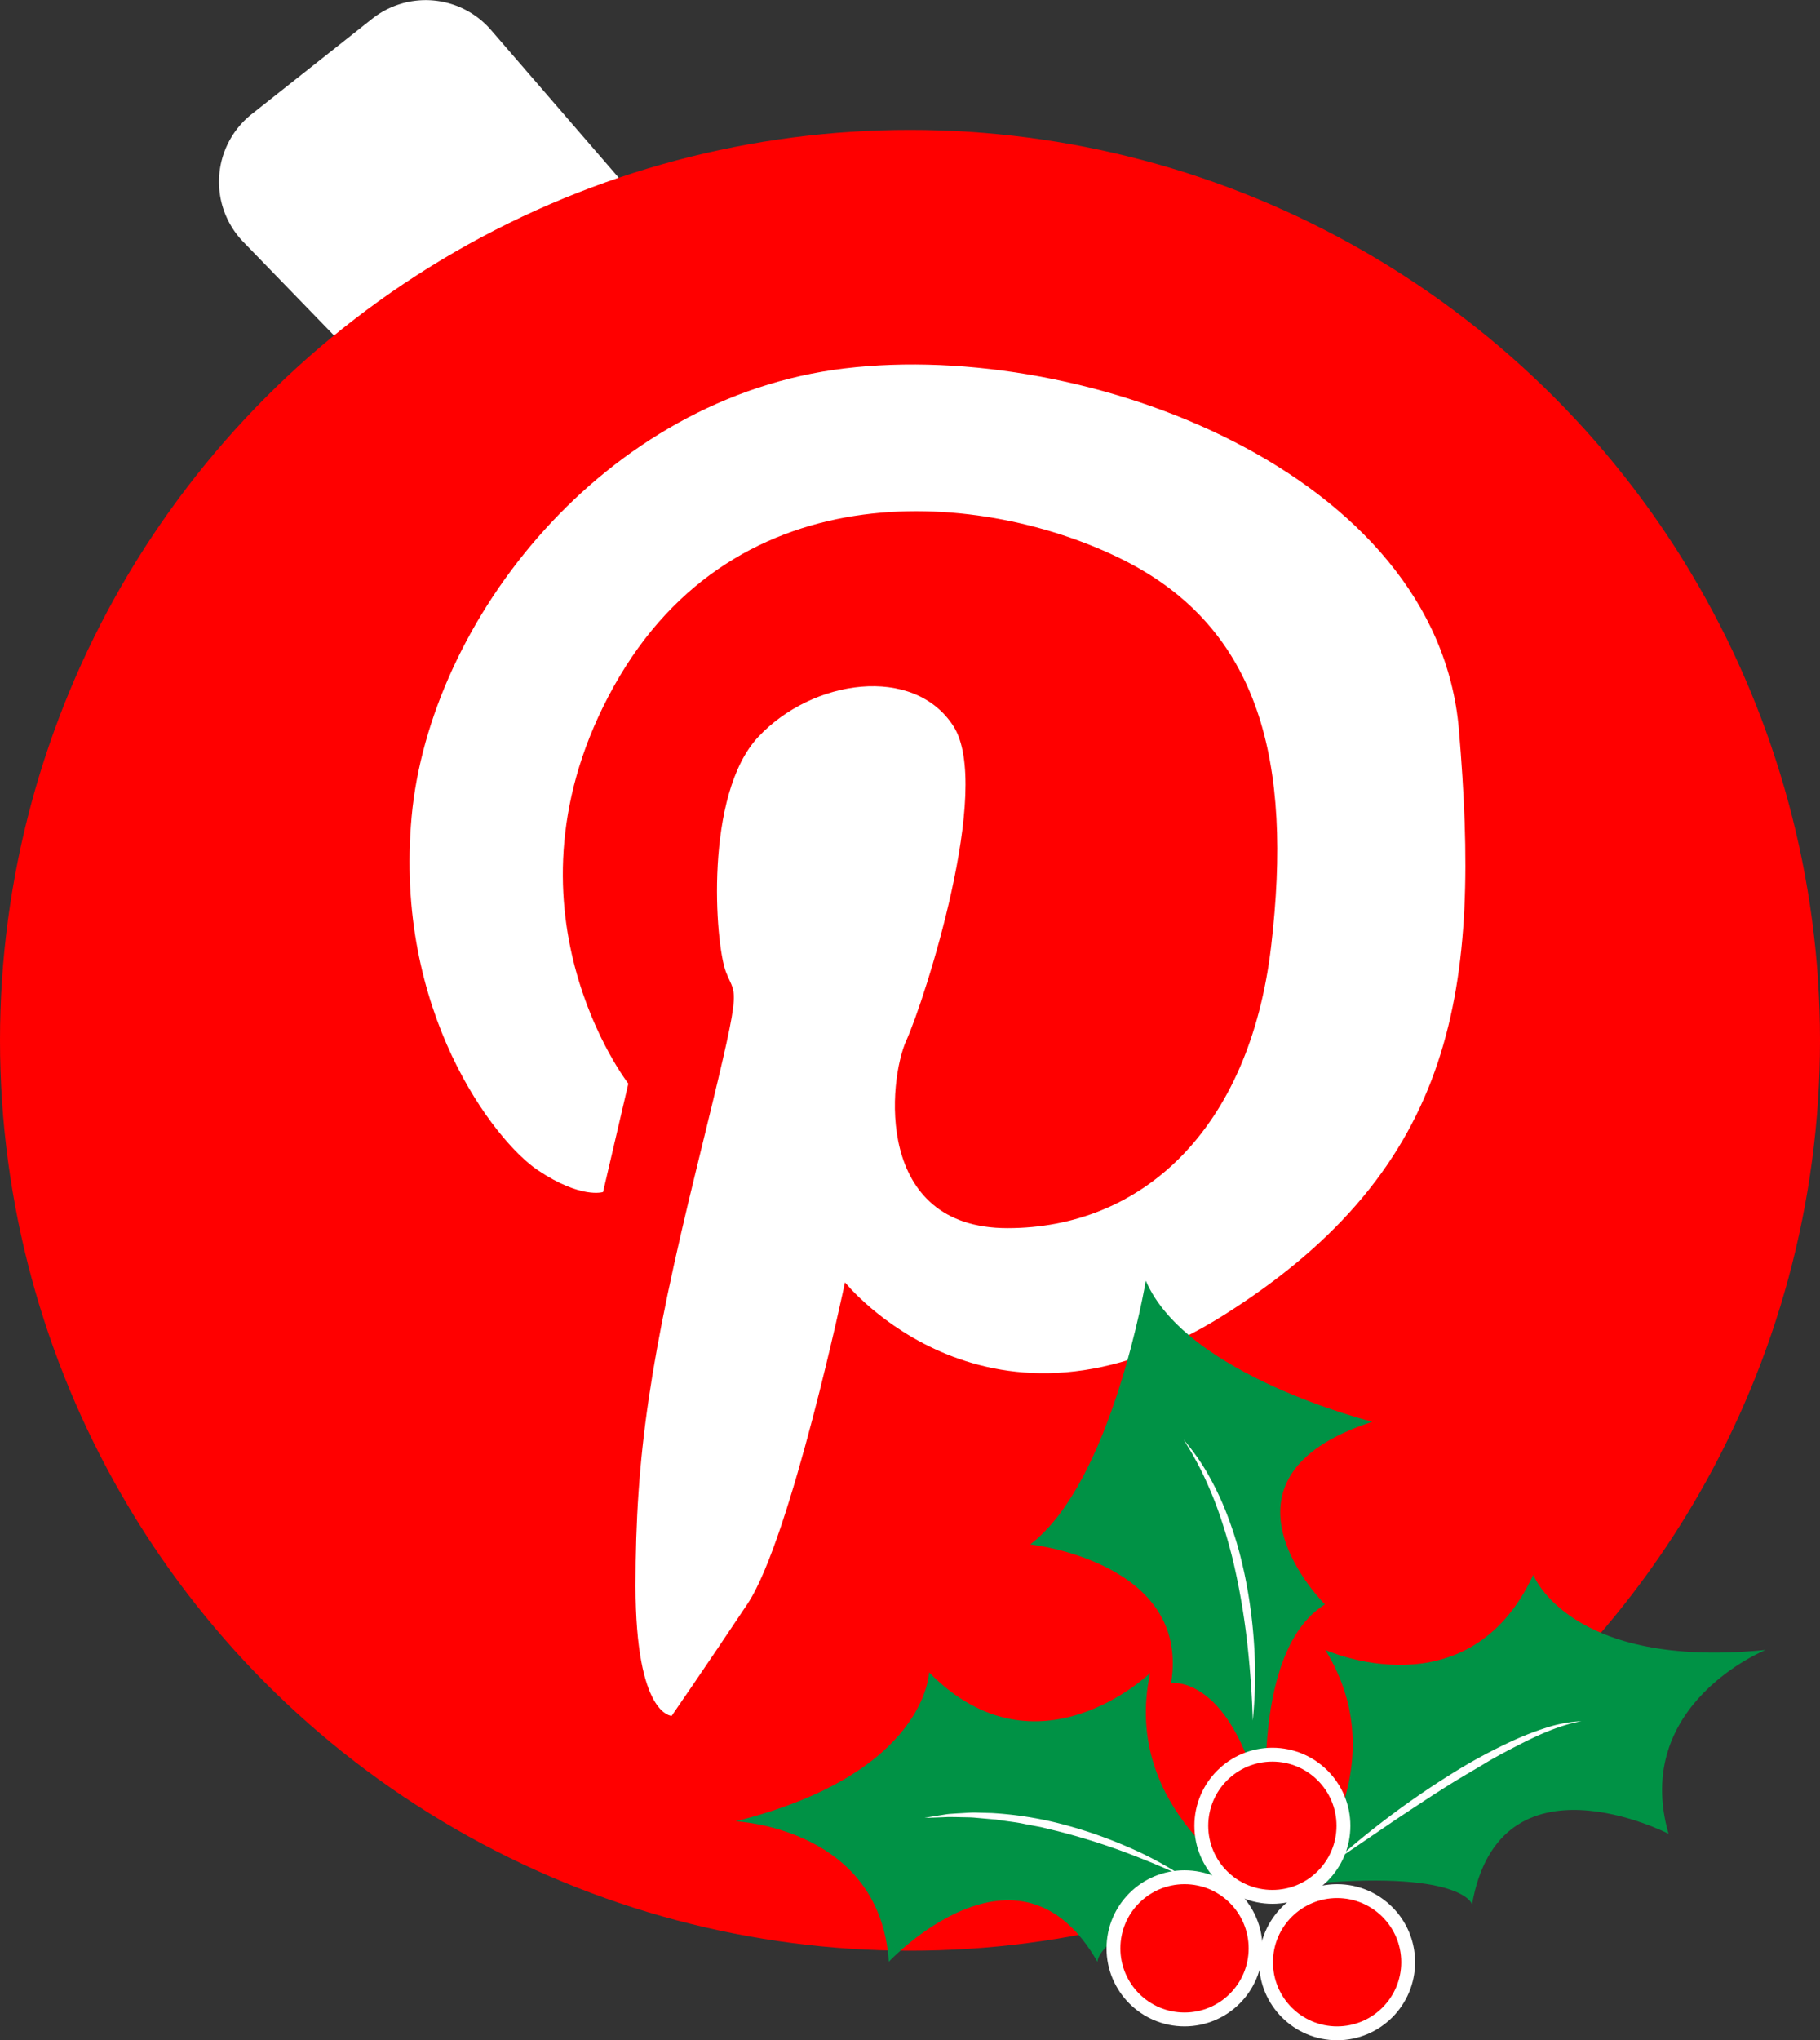
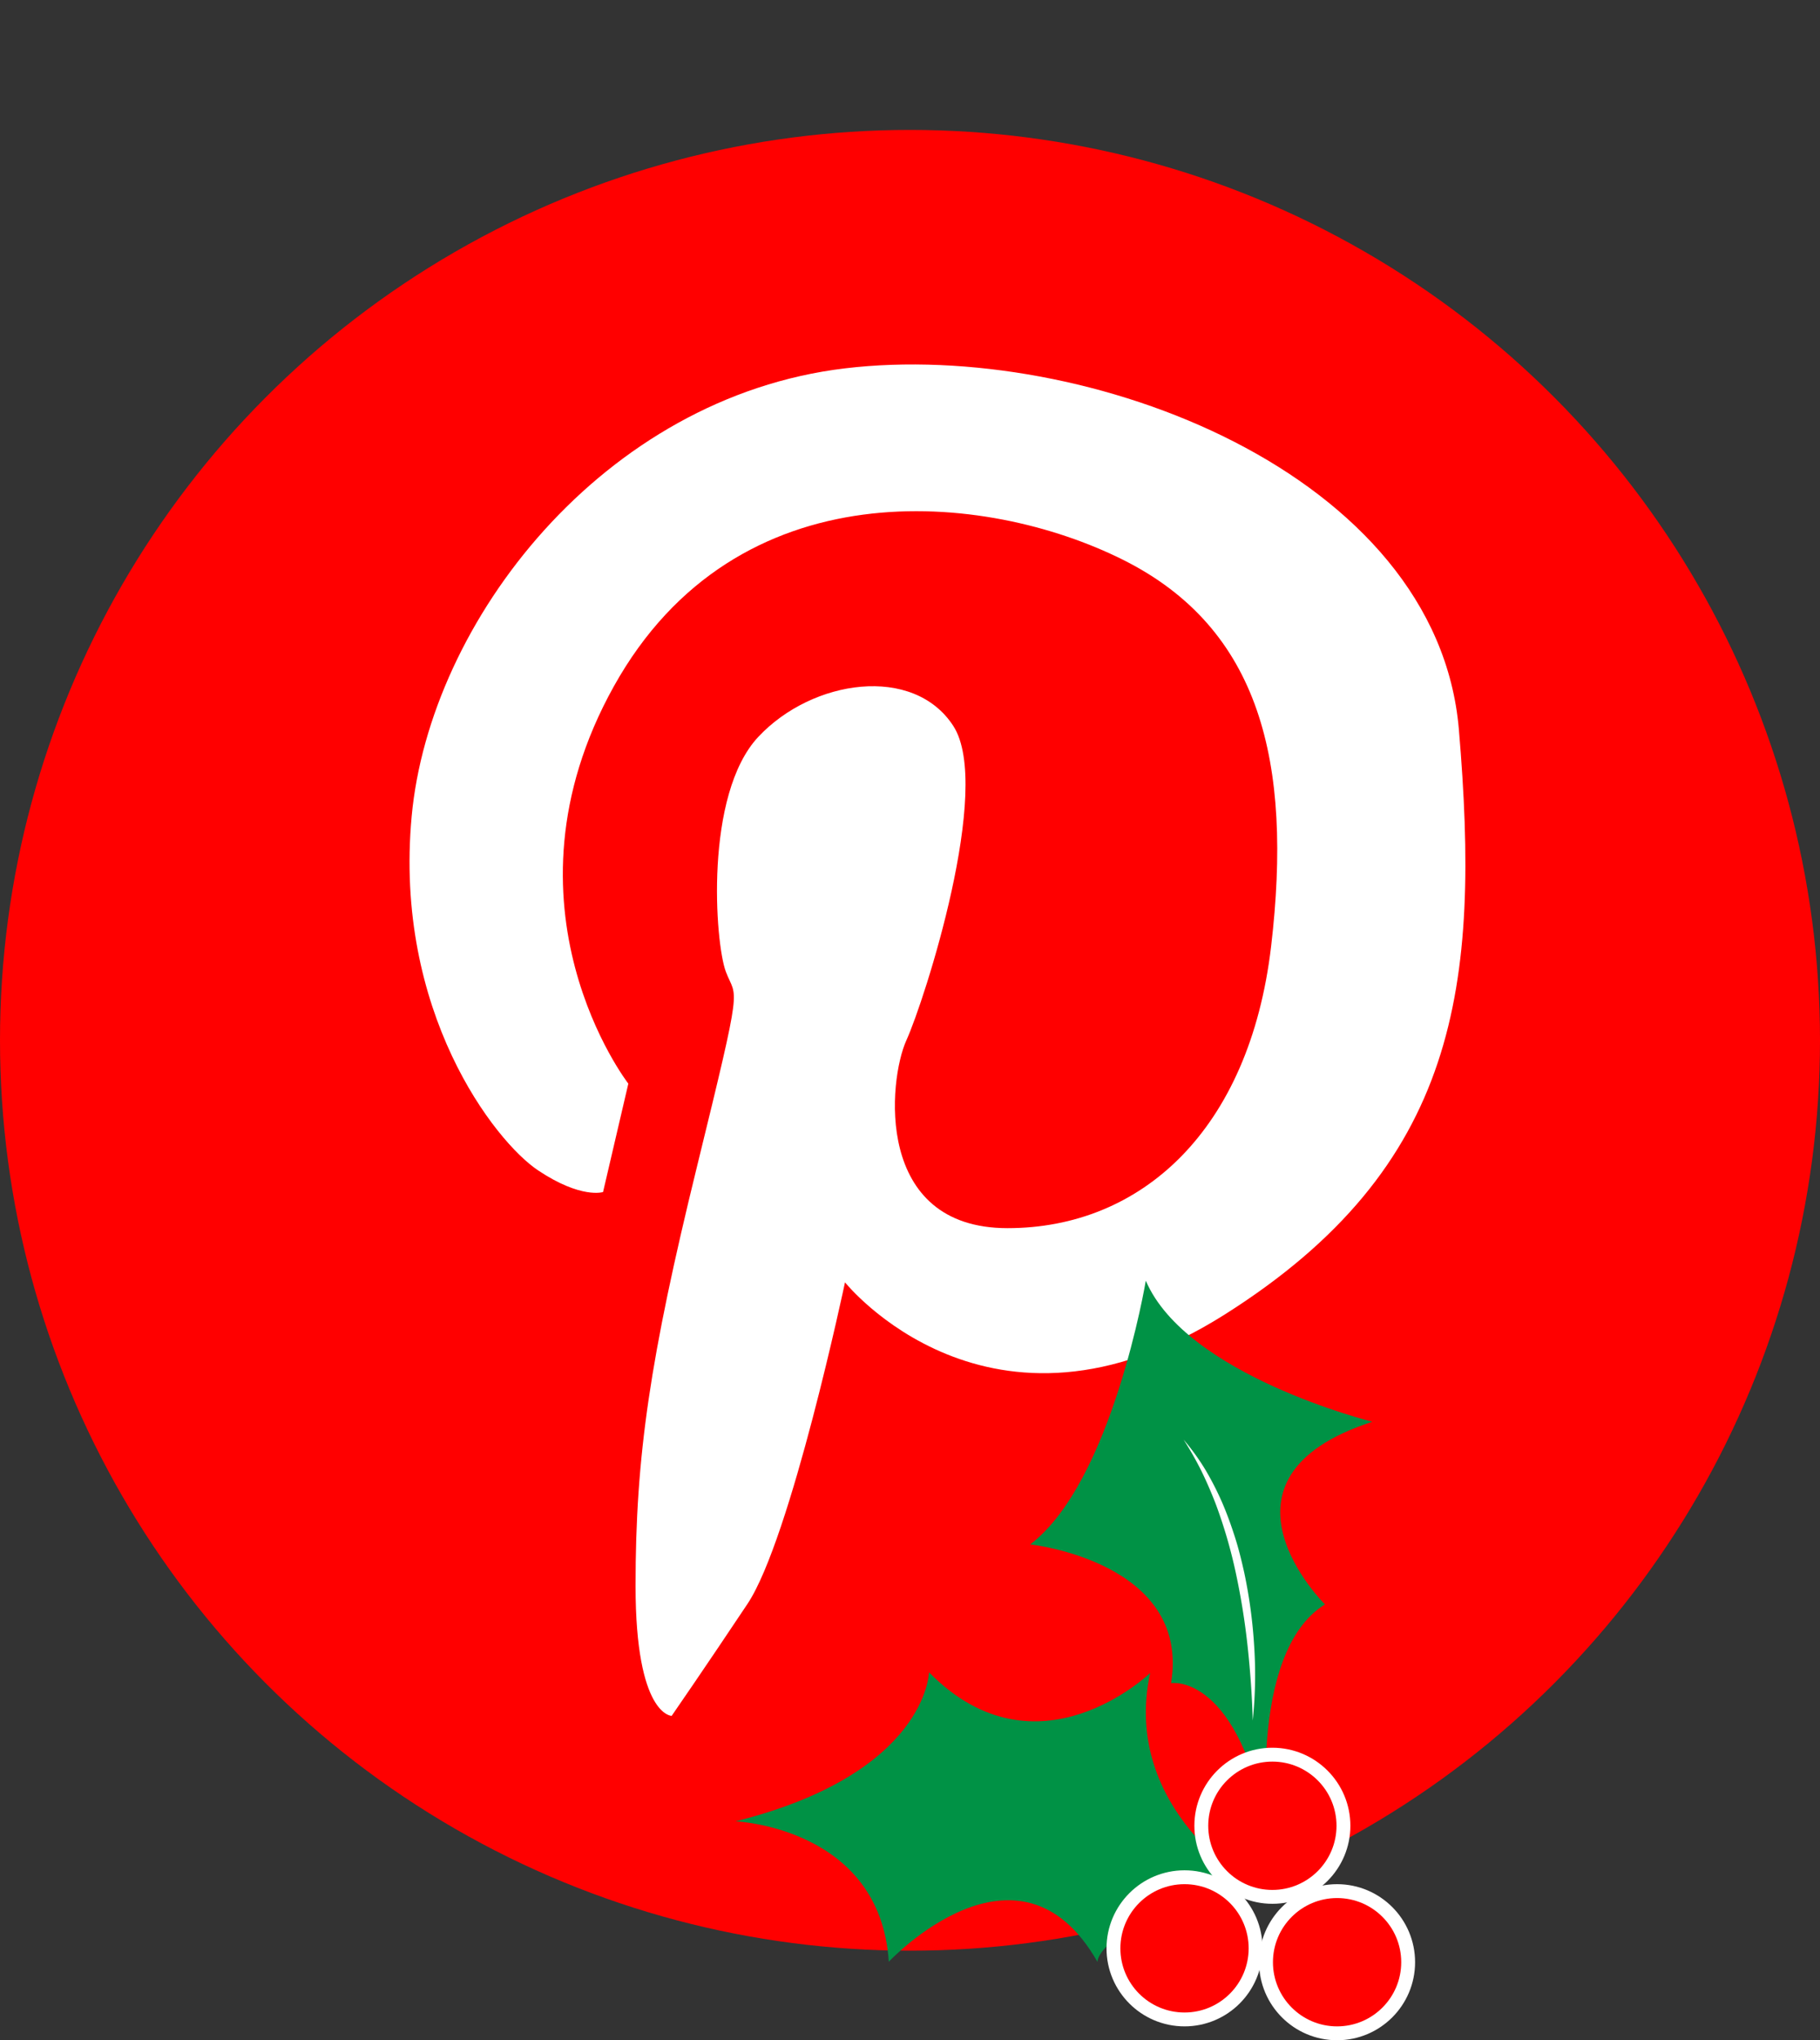
<svg xmlns="http://www.w3.org/2000/svg" viewBox="0 0 504 564.75">
  <rect x="0" y="0" width="504" height="564.75" fill="#333333" stroke="none" />
  <defs>
    <style>.a{fill:#fff;}.b,.d{fill:red;}.c{fill:#009245;}.d{stroke:#fff;stroke-miterlimit:10;stroke-width:3.84px;}</style>
  </defs>
-   <path class="a" d="M791.5,386.9,766.38,361a23.9,23.9,0,0,1,2.33-35.37l33.35-26.39a23.89,23.89,0,0,1,32.91,3.1l35.35,40.88Z" transform="translate(-699 -294.04)" />
  <circle class="b" cx="252" cy="287.96" r="252" />
  <path class="a" d="M873,594l-7,30s-6,2-18-6-40-44-35-98,53-116,120-124,164,29,170,100,0,121-65,162-105-9-105-9-15,71-27,89-21,31-21,31-10,0-10-36,4-63,17-116,11-46,8-54-6-49,9-65,43-20,54-3-8,76-13,87-9,52,28,52,67-27,73-78-3-88-41-107-107-26-141,35S873,594,873,594Z" transform="translate(-699 -294.04)" />
-   <path class="c" d="M1059,815.75s27.52-32,7-65c0,0,39.68,17.92,57.6-20.8,0,0,9.92,26.24,64.33,20.8,0,0-37.12,15-26.88,50.89,0,0-46.73-24-54.41,19.52C1106.71,821.19,1103.83,811.27,1059,815.75Z" transform="translate(-699 -294.04)" />
  <path class="c" d="M1046,815.94s-36.69-20.87-28.5-58.8c0,0-31.33,30.23-61.24-.2,0,0-.51,28-53.57,41.25,0,0,40,1.66,42.44,38.86,0,0,35.92-38.33,57.8.07C1002.88,837.12,1002.26,826.81,1046,815.94Z" transform="translate(-699 -294.04)" />
  <path class="c" d="M1050.23,802.15s-6.09-50.57,15.68-64c0,0-35.21-34.88,13.12-50.56,0,0-51.53-12.81-62.73-39.05,0,0-9.28,55.69-32,73,0,0,44.48,4.8,39,38.4C1023.34,759.9,1042.22,757,1050.23,802.15Z" transform="translate(-699 -294.04)" />
-   <path class="a" d="M1069.11,808.87c4.85-4.43,10-8.54,15.25-12.47s10.69-7.65,16.27-11.14a149.24,149.24,0,0,1,17.37-9.42,82,82,0,0,1,9.24-3.57,38.44,38.44,0,0,1,9.71-1.81c-6.46,1.23-12.39,4-18.19,7-2.89,1.49-5.76,3-8.56,4.7s-5.63,3.3-8.39,5-5.53,3.47-8.26,5.26-5.46,3.59-8.18,5.4Z" transform="translate(-699 -294.04)" />
  <path class="a" d="M1045.91,770.3c-.18-6.8-.67-13.56-1.39-20.28a197.66,197.66,0,0,0-3.17-20,137.21,137.21,0,0,0-5.58-19.39q-1.8-4.73-4-9.27a94.08,94.08,0,0,0-5-8.82,63.24,63.24,0,0,1,6,8.29,82.77,82.77,0,0,1,4.68,9.14c1.36,3.15,2.52,6.38,3.56,9.64s1.85,6.6,2.59,9.94a138.13,138.13,0,0,1,2.72,20.32A121.18,121.18,0,0,1,1045.91,770.3Z" transform="translate(-699 -294.04)" />
-   <path class="a" d="M1026.7,813.51c-5.64-2.66-11.39-5-17.2-7.16a181.82,181.82,0,0,0-17.71-5.46l-4.5-1.09-4.55-.86c-1.51-.35-3-.53-4.56-.75l-2.3-.32-1.14-.18-1.15-.09-4.62-.41c-1.54-.14-3.08-.09-4.63-.16L962,797c-.77,0-1.54.07-2.32.09-1.55.06-3.11.11-4.67.15,1.53-.27,3.07-.53,4.62-.77.77-.12,1.55-.27,2.33-.33l2.34-.16c1.56-.06,3.14-.22,4.7-.21l4.71.13a99.94,99.94,0,0,1,18.61,2.87,124.73,124.73,0,0,1,17.81,6A102.42,102.42,0,0,1,1026.7,813.51Z" transform="translate(-699 -294.04)" />
  <circle class="d" cx="328.02" cy="539.31" r="19.68" />
  <circle class="d" cx="352.35" cy="505.38" r="19.68" />
  <circle class="d" cx="370.27" cy="543.15" r="19.68" />
</svg>